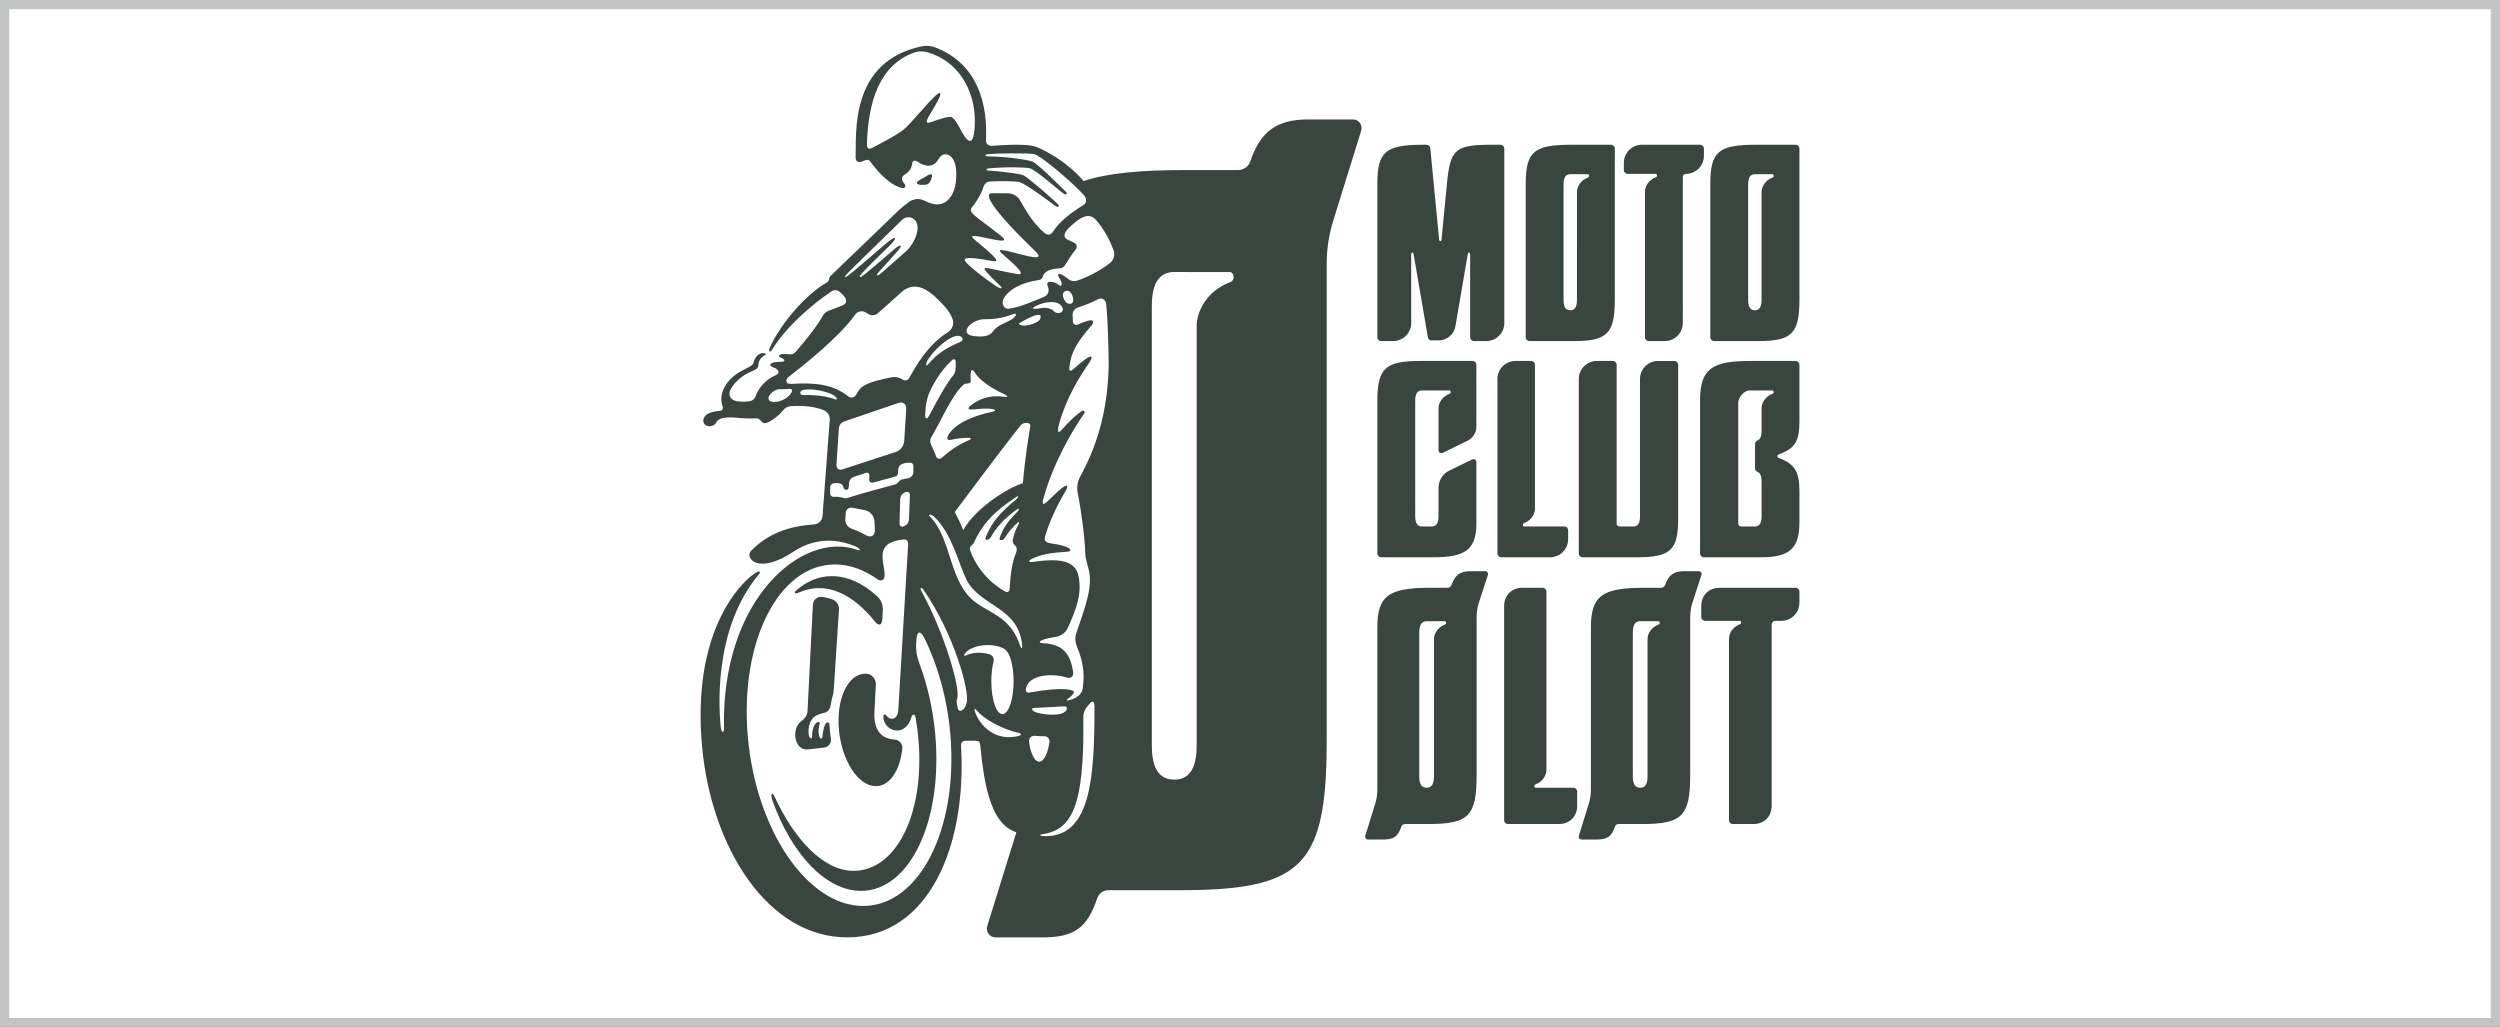
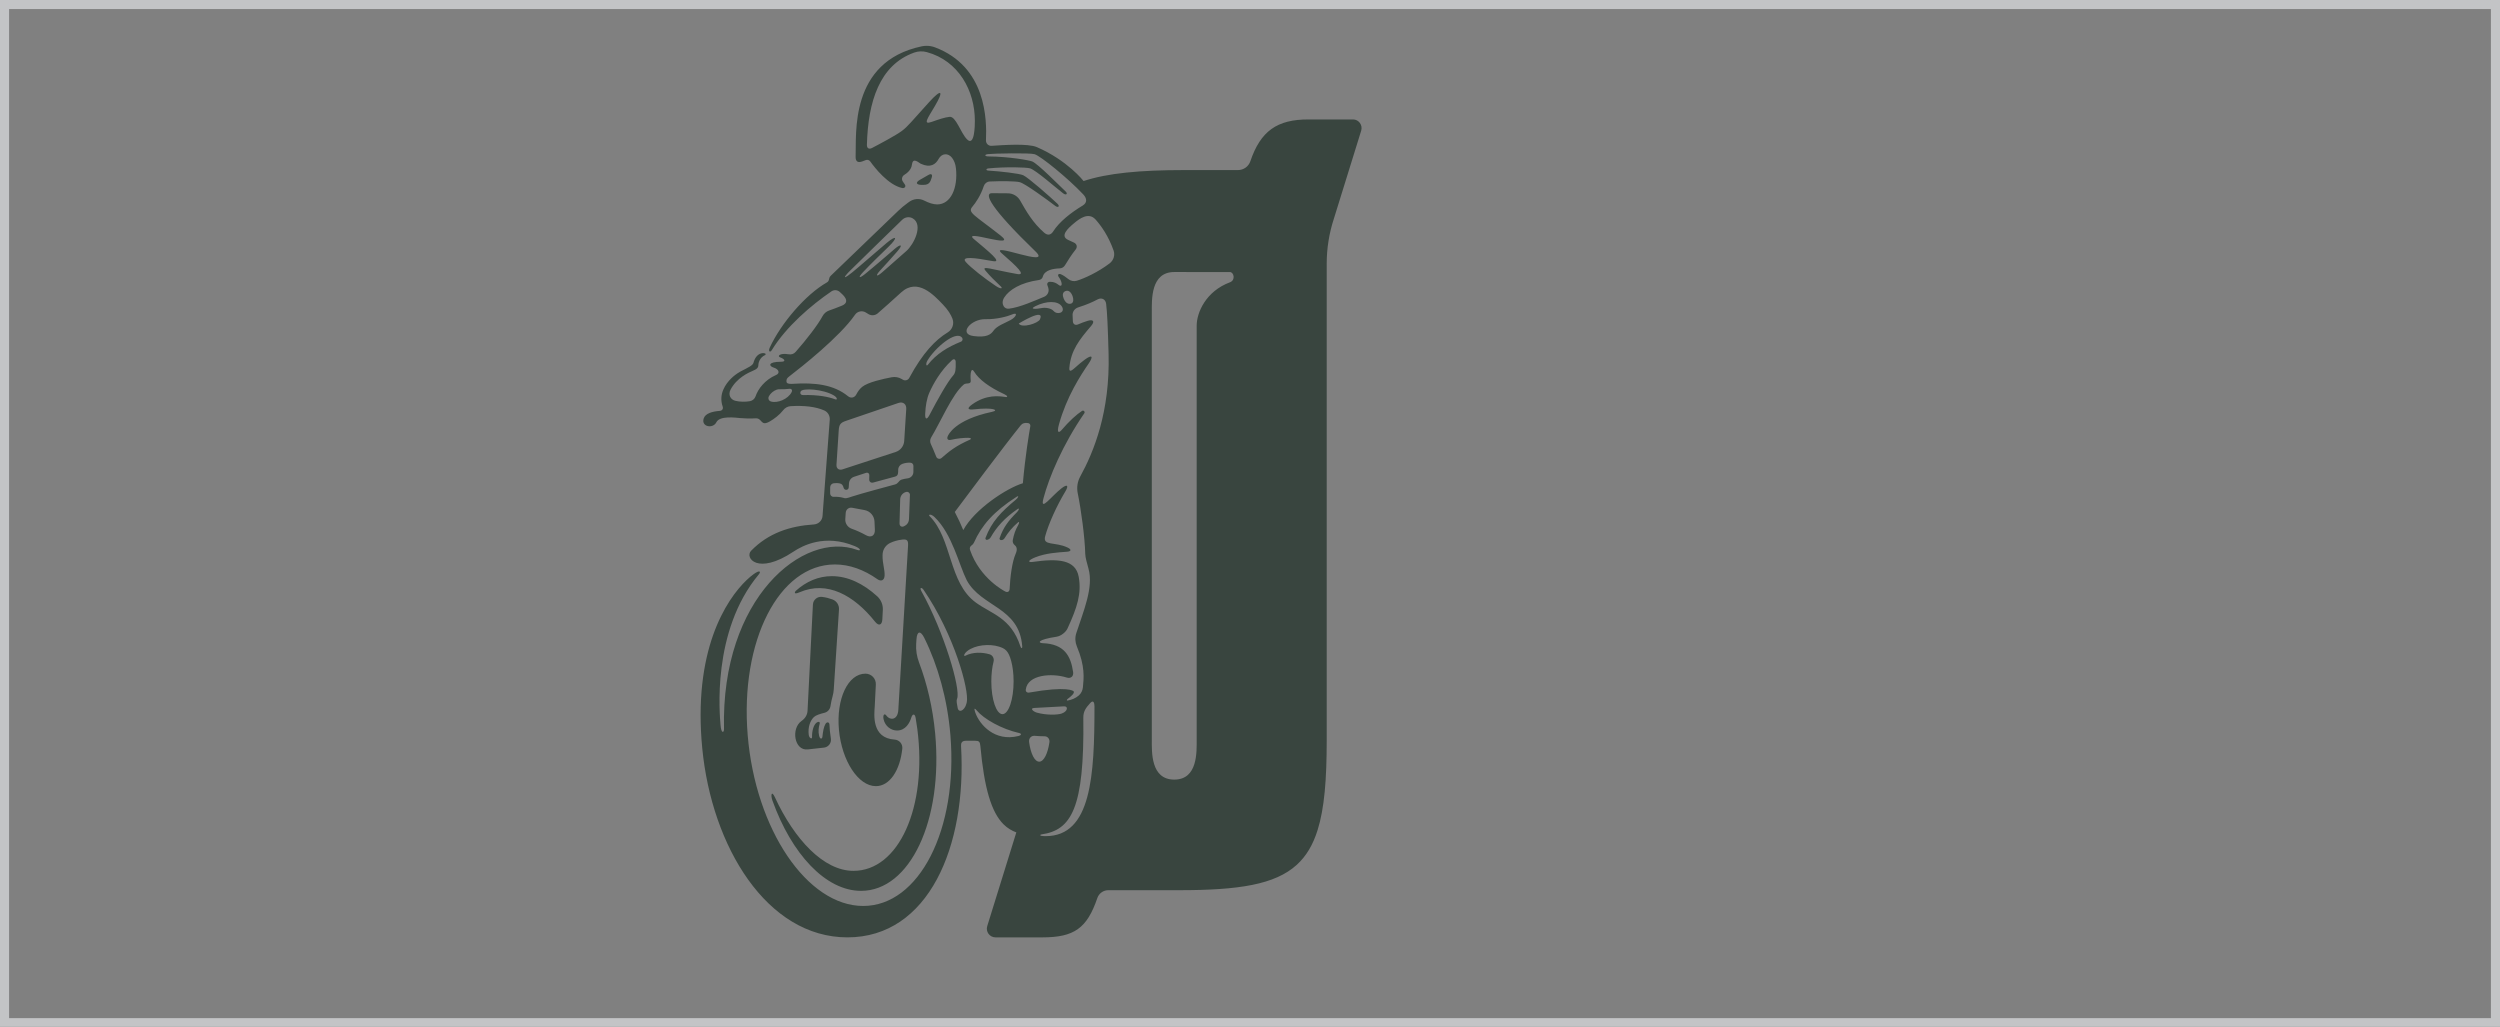
<svg xmlns="http://www.w3.org/2000/svg" xml:space="preserve" data-sanitized-enable-background="new 0 0 750 308" viewBox="0 0 750 308" height="308px" width="750px" y="0px" x="0px" id="Capa_1" version="1.0">
  <rect x="0" y="0" width="750" height="308" fill="#808080" stroke="none" />
  <g>
-     <path d="M747.273,305.447H2.728V2.721h744.545V305.447z" fill="#FFFFFF" />
    <g>
      <g>
        <path d="M304.896,249.717c-1.352-0.502-2.683-1.268-3.839-2.426c-3.612-3.613-5.783-10.688-6.955-23.564     c-0.112-1.23-0.437-1.5-1.543-1.5l0,0h-2.794c-1.262,0.002-1.496,0.742-1.448,1.57c1.766,30.121-9.743,57.412-34.102,57.412     c-24.106,0-40.707-27.172-43.547-56.809c-0.339-3.529-0.492-6.859-0.487-9.982c0.034-26.189,11.034-38.611,15.868-42.141     c1.914-1.398,2.302-0.809,1.609,0.018c-14.301,17.109-11.704,42.43-11.501,45.191c0.199,2.676,1.047,2.396,1.047,1.248     c-0.974-39.393,23.875-59.65,39.948-53.764c1.203,0.434,1.188-0.34-0.707-1.127c-8.99-3.732-15.672-0.168-18.419,1.656     c-10.8,7.188-14.689,1.779-12.696-0.27c5.187-5.316,11.638-7.428,18.851-7.898c1.374-0.1,2.482-1.162,2.583-2.533l0.767-10.369     l1.396-18.545c0.071-1.174-0.58-2.285-1.66-2.756c-2.538-1.119-5.967-1.523-10.08-1.279c-0.889,0.051-1.694,0.518-2.239,1.223     c-1.065,1.377-2.651,2.562-3.898,3.295c-3.017,1.777-2.197-1.025-4.456-0.869c-1.532,0.107-3.124,0.049-4.546-0.076     c-1.166-0.096-6.11-0.826-7.135,1.254c-1.001,2.027-4.652,1.41-3.792-1.168c0.502-1.508,2.61-2.084,4.829-2.246     c0.682-0.051,1.09-0.617,0.863-1.266c-1.352-3.84,0.984-6.908,2.473-8.395c0.726-0.727,1.675-1.488,2.821-2.127l-0.003,0.002     c2.504-1.326,3.709-1.789,3.955-2.688c0.374-1.357,1.131-2.518,2.446-2.811c0.806-0.18,1.736,0.205,0.851,0.637     c-1.111,0.541-1.791,1.748-1.836,2.867c-0.033,0.846-0.414,1.234-1.766,1.805c-1.146,0.484-4.746,2.066-6.599,5.641     c-0.74,1.432-0.076,2.963,1.491,3.322c1.318,0.309,2.882,0.352,4.327,0.104c0.789-0.137,1.445-0.703,1.704-1.467     c0.722-2.119,2.717-4.918,6.188-6.406c1.183-0.512,0.86-1.727-0.824-2.232c-1.325-0.398-1.829-1.715,2.268-1.725     c1.692-0.004,0.983-0.887-0.181-1.281c-1.121-0.385-0.158-1.383,2.35-0.973c0.921,0.148,1.623-0.029,2.239-0.725     c3.22-3.639,6.677-8.123,8.048-10.695c0.422-0.795,1.118-1.402,1.967-1.697c1.034-0.357,2.486-0.887,3.884-1.473     c2.84-1.199-0.019-3.479-0.377-3.816c-0.087-0.08-0.174-0.166-0.256-0.242c-0.691-0.664-1.754-0.756-2.543-0.217     c-6.019,4.102-13.567,10.543-17.898,17.627c-0.524,0.857-1.135,0.373-0.605-0.768c3.41-7.354,10.792-15.91,17.053-19.488     c1.089-0.623,0.387-1.234,1.263-2.074c0,0,15.54-14.955,20.2-19.439c0.87-0.84,1.795-1.613,2.772-2.322l0.536-0.389     c1.317-0.957,3.065-1.121,4.51-0.379c1.385,0.715,2.753,1.148,3.888,1.148c4.088,0,6.265-4.924,5.629-10.832     c-0.148-1.371-0.588-2.383-1.145-3.115c-1.203-1.586-3.113-1.426-4.062,0.318c-0.866,1.596-2.438,2.781-5.368,1.418     c-0.524-0.246-2.314-2.039-2.601,0.168c-0.106,0.809-0.485,2.055-2.31,3.172c-0.657,0.402-0.896,1.242-0.507,1.912     c0.195,0.33,0.425,0.662,0.673,0.99h-0.01c0.369,0.467,0.062,1.17-0.756,1.064c-4.226-0.912-8.258-6.076-9.631-7.998     c-0.301-0.42-0.847-0.582-1.331-0.398l-1.011,0.387c-1.389,0.529-2.098,0.018-2.036-1.469     c0.277-6.592-1.979-28.434,19.808-33.039c0.49-0.104,0.99-0.154,1.486-0.154c0.851-0.002,1.7,0.146,2.504,0.451     c15.393,5.801,15.59,21.711,15.302,27.863c-0.045,0.994,0.727,1.748,1.717,1.684c3.439-0.229,10.882-0.77,13.542,0.383     c9.203,3.982,14.027,10.182,14.027,10.182c7.187-2.381,16.985-3.291,30.137-3.291h16.198c1.669,0,3.151-1.061,3.693-2.639     c3.074-9.049,7.975-12.58,17.529-12.551h13.238c1.768-0.029,3.024,1.732,2.476,3.414l-8.193,26.4     c-1.417,4.344-2.139,8.881-2.139,13.455v143.086c0,11.59-0.687,20.299-2.724,26.801c-1.388,4.461-3.417,7.881-6.283,10.48     c-6.529,5.918-17.425,7.59-35.185,7.59h-21.334c-1.485,0-2.806,0.951-3.288,2.357c-3.081,9.043-6.93,11.799-16.484,11.799     h-14.056c-1.755,0-3.009-1.699-2.491-3.379L304.896,249.717z M276.382,55.463c-1.589-0.066-1.76-0.74-0.385-1.531l2.517-1.445     c0.878-0.51,1.325-0.139,0.986,0.82l-0.313,0.893c-0.233,0.654-0.817,1.125-1.507,1.213     C277.268,55.467,276.823,55.477,276.382,55.463z M290.086,41.781c2.344,2.402,2.372-4.373,2.372-5.541     c0-9.035-4.869-18-14.398-20.602c-1.261-0.346-2.605-0.301-3.833,0.145c-10.374,3.738-13.815,14.727-14.154,27.645     c-0.028,1.092,0.638,1.43,1.534,0.965c2.463-1.285,7.148-3.779,8.929-5.096c1.833-1.357,2.846-2.773,8.211-8.672     c3.723-4.092,4.498-3.523,1.691,1.24c-2.09,3.551-3.76,5.723-0.879,4.686c1.809-0.65,3.927-1.375,5.344-1.502     C286.779,34.879,288.188,39.838,290.086,41.781z M255.671,81.717c2.287-1.863,8.419-7.244,10.344-8.848     c2.975-2.48,3.471-1.691,0.541,1.152c-2.93,2.842-5.4,5.23-7.637,7.607c-1.592,1.688-1.253,2.051,0.557,0.602     c2.542-2.043,7.17-6.043,8.942-7.57c1.787-1.533,2.631-1.389,0.795,0.736c-1.835,2.125-4.018,4.475-5.23,5.811     c-1.465,1.615-1.039,1.971,0.609,0.539l7.322-6.445c2.25-1.977,5.161-7.848,1.925-9.777c-1.055-0.629-2.35-0.396-3.186,0.414     c-2.918,2.842-12.765,12.42-15.528,15.166c-1.188,1.174-1.717,1.861-1.652,2.016c0.051,0.004,0.095,0.012,0.143,0.02     C253.9,83.053,254.591,82.596,255.671,81.717z M295.134,55.826c-0.956,2.889-2.409,4.975-3.427,6.195     c-1.468,1.754,0.37,2.297,8.469,8.643c5.429,4.256-11.792-2.131-8.005,1.062c4.446,3.758,8.811,7.199,5.632,6.604     c-5.426-1.008-9.64-1.541-8.069,0.264c1.436,1.654,5.626,4.947,9,7.189c1.617,1.072,2.151,0.764,1.503,0.146     c-1.518-1.434-3.287-3.148-4.553-4.682c-1.408-1.711,1.45-0.482,9.415,0.953c2.915,0.527-0.028-2.238-4.507-6.139     c-4.368-3.809,15.416,4.549,10.052-0.629c-13.655-13.184-15.548-17.494-13.061-17.475l4.772,0.037     c1.53,0.012,2.942,0.842,3.695,2.174c1.795,3.182,3.84,6.732,7.205,9.641c1.059,0.92,2.015,0.693,2.678-0.352     c1.875-2.955,5.384-5.686,8.879-7.793c1.431-0.865,1.257-2.176,0.165-3.336c-4.596-4.889-12.765-11.506-14.604-12.07     c-1.418-0.436-12.377-0.215-13.989-0.021c-1.167,0.139-0.94,0.676,0.042,0.689c6.527,0.066,12.414,1.18,13.223,1.508     c1.719,0.689,7.981,7.076,10.027,9.002c0.765,0.725,0.186,1.268-0.751,0.553c-2.175-1.656-8.203-6.996-9.925-7.486     c-1.155-0.328-7.189-0.5-12.476,0.021c-0.762,0.074-0.814,0.605-0.039,0.65c3.513,0.211,9.298,0.875,10.442,1.379     c1.502,0.66,8.094,6.479,10.277,8.539c0.87,0.82,0.229,1.334-0.629,0.674c-2.094-1.605-8.888-6.613-10.634-7.109     c-1.166-0.326-5.687-0.371-9.036-0.207C296.084,54.492,295.394,55.045,295.134,55.826z M334.07,75.133     c-1.52-4.293-3.668-7.33-5.367-9.242c-2.128-2.4-4.888-0.24-6.386,0.994c-2.033,1.674-4.387,3.916-1.875,5.088     c0.672,0.311,1.26,0.584,1.753,0.809c0.884,0.404,1.096,1.342,0.479,2.102c-1.115,1.373-2.373,3.34-3.181,4.697     c-0.327,0.549-0.906,0.906-1.546,0.932c-1.902,0.072-4.587,0.459-5.109,2.506c-0.137,0.527-0.61,0.906-1.152,0.984     c-5.517,0.777-8.952,2.941-10.419,5.252c-0.662,1.041-0.541,1.979-0.166,2.617c0.312,0.535,0.938,0.811,1.553,0.74     c3.31-0.383,7.896-2.475,10.585-3.576c0.934-0.383,1.5-1.363,1.315-2.355c-0.057-0.318-0.146-0.654-0.291-0.984     c-0.274-0.631,0.052-1.15,0.743-1.156c1.201-0.014,1.94,0.432,2.597,0.939c0.611,0.479,1.007,0.238,0.875-0.527     c-0.112-0.652-0.435-1.271-0.843-1.832c-0.478-0.654-0.079-1.145,0.637-0.836c0.791,0.342,1.512,0.871,2.205,1.428     c0.726,0.586,1.688,0.783,2.576,0.506c2.41-0.75,6.428-2.613,9.841-5.215C334.077,78.1,334.569,76.535,334.07,75.133z      M319.096,89.555c0.847,2.135,2.266,1.51,2.294,1.5c0.757-0.314,0.676-1.406,0.368-2.26c-0.239-0.658-0.958-1.965-2.136-1.465     C318.695,87.723,318.725,88.617,319.096,89.555z M310.61,91.857c-1.953,0.98,0.257,0.885,1.885,0.562     c1.109-0.221,2.837,0.031,3.555,0.848c1.195,1.363,3.683,0.465,2.484-1.354C317.375,90.158,313.875,90.225,310.61,91.857z      M305.628,97.062c0.861,1.496,5.846-0.061,6.37-1.275C313.567,92.156,305.628,97.062,305.628,97.062z M303.211,95.992     c1.742-0.959,2.27-2.488,0.337-1.625c-1.164,0.521-4.625,1.486-7.866,1.387c-4.397-0.129-8.255,4.449-3.639,5.059     c3.978,0.529,5.224-0.48,6-1.596C299.081,97.729,301.5,96.938,303.211,95.992z M270.496,113.695l0.384,0.223     c0.671,0.389,1.526,0.145,1.894-0.537c4.046-7.516,7.885-11.447,11.514-13.645c1.405-0.848,2.04-2.568,1.458-4.102     c-0.455-1.203-1.31-2.672-2.949-4.359c-2.535-2.619-7.473-8.082-12.454-3.549c-2.422,2.205-5.295,4.795-7.04,6.287     c-0.765,0.652-1.854,0.748-2.725,0.244c-0.268-0.156-0.541-0.322-0.823-0.5c-1.092-0.686-2.522-0.393-3.254,0.67     c-0.017,0.021-0.029,0.043-0.046,0.064c-4.564,6.568-15.975,15.584-19.593,18.361c-0.782,0.602-0.986,0.902-0.917,1.65     c0.043,0.457,0.488,0.732,1.745,0.65c6.775-0.441,12.412,0.203,16.721,3.719c0.87,0.711,1.986,0.439,2.494-0.562     c0.402-0.783,0.936-1.582,1.725-2.234c1.724-1.422,6.415-2.443,8.907-2.908C268.553,112.98,269.602,113.168,270.496,113.695z      M278.229,108.172c-0.585,0.99-0.366,1.887,0.141,1.242c2.529-3.223,5.922-5.314,9.931-6.918     c0.479-0.195,0.631-0.803,0.309-1.205C286.752,98.984,280.438,104.414,278.229,108.172z M240.207,117.426     c-0.291,0.615,0.034,1.105,0.716,1.088c4.687-0.107,7.773,0.58,9.647,1.289c0.716,0.268,0.68-0.518-0.429-1.178     C246.961,116.729,240.722,116.334,240.207,117.426z M237.491,117.631c0.295-0.6-0.012-1.049-0.644-0.984     c-0.898,0.088-2.07,0.168-2.84,0.125c-0.336-0.016-0.68,0.014-1.001,0.131c-1.013,0.375-1.827,1.08-2.306,1.922     c-0.375,0.658-0.125,1.398,0.569,1.617C233.196,121.057,236.432,119.748,237.491,117.631z M332.573,106.092     c-0.217-7.975-0.417-12.363-0.729-14.93c-0.168-1.377-1.329-1.988-2.557-1.344c-1.603,0.85-3.407,1.625-5.445,2.262     c-0.209,0.062-0.418,0.143-0.621,0.225c-0.947,0.395-1.533,1.359-1.442,2.377c0.038,0.406,0.063,0.932,0.079,1.65     c0.021,0.912,0.715,1.359,1.552,0.994c0.864-0.375,1.877-0.773,2.915-1.082c1.714-0.512,2.17,0.197,1,1.557     c-3.578,4.17-6.055,7.348-6.51,12.463c-0.098,1.111,0.21,1.391,1.629,0.107c1.005-0.914,2.008-1.748,2.943-2.445     c2.209-1.643,2.756-1.113,1.201,1.158c-2.437,3.551-6.604,9.949-8.893,18.215c-0.787,2.84,0.08,2.531,0.779,1.713     c2.321-2.711,4.469-4.65,6.133-5.742c0.464-0.299,1.002,0.264,0.689,0.715c-6.441,9.336-10.604,19.199-12.264,25.549     c-1.101,4.219,2.426-0.74,5.479-3.082c1.685-1.291,2.182-0.826,1.088,0.996c-2.567,4.271-5.034,9.691-6.048,13.438     c-0.795,2.932,2.915,1.6,6.673,3.348c1.317,0.611,1.212,1.201-0.236,1.299c-2.873,0.203-6.25,0.422-9.385,1.656     c-2.222,0.885-2.364,1.611-0.8,1.389c7.557-1.082,12.889-0.746,13.82,4.496c0.881,4.975-0.466,9.174-3.365,15.469     c-0.532,1.158-2,2.277-3.263,2.471c-6.003,0.922-5.609,1.898-4.137,1.947c6.453,0.236,8.375,3.816,9.082,8.658     c0.186,1.289-0.681,2.033-1.92,1.645c-4.521-1.426-11.782-0.879-12.285,3.633c-0.067,0.588,0.389,0.986,0.97,0.881     c11.644-2.066,13.307-0.475,13.375-0.389c0.47,0.545-1.03,1.738-1.702,2.229c-0.445,0.32-0.38,0.586-0.11,0.547     c1.208-0.201,2.347-0.648,3.362-1.514c0.725-0.617,1.151-1.518,1.244-2.461c0.267-2.713,0.691-6.314-1.805-12.238     c-0.53-1.264-0.61-2.68-0.188-3.98c2.155-6.643,5.244-13.752,3.664-19.377c-0.44-1.568-0.948-3.385-0.972-4.418     c-0.104-4.789-1.235-13.285-2.251-18.188c-0.358-1.719-0.092-3.506,0.755-5.051C328.144,135.537,333.049,123.531,332.573,106.092     z M327.087,210.891c-1.344,1.486-2.116,2.508-2.091,4.494c0.356,27.217-3.622,33.684-12.62,34.945     c-0.275,0.037-0.946,0.514,1.322,0.514c13.717,0,14.648-18.174,14.646-38.996C328.345,210.857,328.004,209.879,327.087,210.891z      M319.175,211.904l-8.855,0.479c-1.544,0.08-0.262,1.127,0.696,1.396c2.969,0.84,6.29,0.693,7.471,0.289     C320.424,213.4,320.501,211.797,319.175,211.904z M313.374,220.885c-1.082-0.006-2.075-0.062-2.947-0.139     c-1.067-0.094-1.845,0.754-1.695,1.869c0.462,3.48,1.659,5.932,3.068,5.887c1.369-0.049,2.541-2.451,3.029-5.818     C314.968,221.709,314.308,220.887,313.374,220.885z M305.863,219.939c-5.475-1.227-10.754-4.297-12.824-6.787     c-1.213-1.465-0.463,0.6-0.453,0.623c1.313,3.678,5.83,8.76,12.872,7.045C306.648,220.525,306.34,220.045,305.863,219.939z      M298.074,198.467c-0.426,1.648-0.678,3.705-0.678,5.934c0,5.436,1.496,9.844,3.342,9.844c1.846,0,3.343-4.408,3.343-9.844     c0-2.33-0.276-4.477-0.737-6.158c-0.837-3.062-1.847-3.693-3.653-4.26c-2.886-0.906-7.162-0.533-9.53,1.35     c-1.018,0.814-1.163,1.701-0.522,1.371c2.168-1.121,5.026-1.078,7.261-0.406C297.802,196.564,298.311,197.553,298.074,198.467z      M285.979,112.605c0.654-0.73,0.787-1.721,0.729-4.027c-0.022-0.828-0.542-1.055-1.149-0.49c-3.437,3.182-5.581,7.057-6.745,9.68     c-0.803,1.816-1.153,4.037-1.258,6.408c-0.074,1.674,0.499,1.832,1.277,0.348C281.303,119.803,284.258,114.521,285.979,112.605z      M291.64,121.334c4.244-3.066,8.139-2.518,10.028-2.227c0.737,0.111,0.646-0.377-0.361-0.842     c-4.562-2.102-7.677-4.473-9.039-6.73c-0.925-1.539-1.255,0.512-1.046,2.654c0.121,1.244-1.369,0.574-2.072,1.152     c-3.451,2.828-7.013,11.318-9.806,15.904c-0.358,0.59-0.391,1.322-0.099,1.945c0.378,0.816,0.954,2.104,1.623,3.812     c0.255,0.656,1.086,0.854,1.609,0.385c2.339-2.08,4.422-3.691,8.549-5.508c0.332-0.146,0.458-0.535-0.591-0.535     c-1.352,0-3.266,0.168-5.142,0.607c-0.943,0.221-1.354-0.291-0.932-1.162c0.093-0.195,1.927-4.828,13.211-7.227     c2.343-0.498,0.381-1.402-5.302-0.762C290.258,123.035,289.995,122.521,291.64,121.334z M306.859,144.973     c0.691-7.941,1.838-14.848,2.239-17.135c0.079-0.439-0.223-0.854-0.668-0.914c-1.021-0.146-1.684,0.021-2.212,0.674     c-4.577,5.639-17.073,22.363-19.781,25.994c0.944,1.803,1.808,3.635,2.545,5.434     C292.437,152.676,302.099,146.396,306.859,144.973z M295.647,161.393c1.86-4.938,4.692-7.807,9.128-11.506     c0.669-0.561,1.085-1.41,0.147-0.812c-6.865,4.408-10.454,8.566-12.733,13.707c-0.152,0.338-0.398,0.637-0.716,0.836     c-0.45,0.279-0.638,0.838-0.467,1.344c2.96,8.67,10.476,12.436,10.476,12.436c0.739,0.453,1.374,0.123,1.411-0.746     c0.157-3.582,0.744-8.133,1.802-10.508c0.604-1.365,0.317-2.105-0.302-2.619c-0.446-0.367-0.669-0.943-0.557-1.512     c0.332-1.674,0.744-2.971,1.634-4.523c0.321-0.557,0.404-1.182-0.113-0.738c-1.617,1.391-2.888,2.918-4.031,4.771     c-0.232,0.361-0.657,0.564-1.086,0.498l-0.015-0.004c-0.264-0.043-0.432-0.322-0.343-0.574c1.116-3.227,2.637-5.207,5.234-7.814     c0.548-0.555,0.858-1.398,0.117-0.891c-3.806,2.627-6.247,5.336-8.01,8.438c-0.238,0.414-0.646,0.707-1.122,0.779h-0.015     C295.776,162.002,295.535,161.689,295.647,161.393z M306.669,193.887c-0.917-11.855-12.247-11.664-16.651-19.822     c-2.287-4.504-4.349-13.887-9.651-18.934c-1.145-1.086-1.961-0.762-1.505-0.307c6.867,6.865,5.627,19.932,13.909,25.957     c4.657,3.395,10.518,4.5,13.329,13.076C306.328,194.564,306.729,194.668,306.669,193.887z M269.523,120.889l-15.742,5.369     c-1.594,0.541-2.049,1.066-2.161,2.812l-0.677,10.355c-0.071,1.111,0.734,1.736,1.792,1.387l15.967-5.219     c1.451-0.473,2.464-1.783,2.56-3.303l0.611-9.605C271.965,121.227,270.907,120.418,269.523,120.889z M255.726,148.924     c1.894-0.65,11.479-3.248,12.746-3.578c1.061-0.273,1.015-1.062,1.958-1.453c0.55-0.174,1.211-0.314,1.859-0.389     c0.979-0.115,1.72-0.934,1.727-1.918l0.007-1.828c0.002-0.479-0.359-0.895-0.839-0.941c-0.847-0.086-1.744,0.09-2.466,0.338     c-0.741,0.258-1.24,0.955-1.257,1.742c-0.004,0.221-0.012,0.461-0.017,0.711c-0.021,0.91-0.353,1.23-0.973,1.391     c-0.661,0.164-3.583,0.955-6.496,1.76c-0.687,0.193-1.232-0.236-1.213-0.943l0.034-1.295c0.013-0.486-0.464-0.844-0.933-0.686     l-3.656,1.201c-0.849,0.279-1.446,1.049-1.508,1.941l-0.08,1.246c-0.064,0.9-1.316,1.02-1.552,0.064     c-0.151-0.621-0.458-1.119-1.109-1.258c-0.68-0.137-1.337-0.127-1.877-0.049c-0.59,0.092-1.03,0.592-1.03,1.193     c-0.003,0.555-0.005,1.256-0.01,1.846c-0.004,0.59,0.485,1.068,1.071,1.029c0.884-0.064,2.015,0.051,2.911,0.303     C253.618,149.592,254.038,149.504,255.726,148.924z M259.84,160.584c1.509,0.842,2.7,0.076,2.622-1.645l-0.117-2.514     c-0.079-1.68-1.308-3.092-2.966-3.4l-3.722-0.695c-0.996-0.188-1.869,0.49-1.94,1.502l-0.128,1.881     c-0.089,1.291,0.7,2.477,1.919,2.908C256.967,159.137,258.417,159.797,259.84,160.584z M271.91,147.568     c-1.054,0.223-1.832,1.158-1.856,2.25l-0.196,7.156c-0.024,0.842,0.591,1.258,1.357,0.9c0.737-0.346,1.444-0.979,1.486-2.217     l0.276-7.195C272.998,147.887,272.473,147.451,271.91,147.568z M277.075,176.953c-0.556-0.811-1.319-0.797-0.66,0.396     c6.841,12.275,11.823,29.381,10.728,32.219c-0.16,0.412-0.188,0.861-0.108,1.301c0.081,0.445,0.179,1,0.269,1.533     c0.143,0.816,0.813,1.094,1.47,0.576c0.882-0.689,1.059-1.564,1.262-2.324C290.795,207.125,286.332,190.475,277.075,176.953z      M285.123,220.564c-0.9-10.857-3.739-20.924-7.844-29.209c-1.133-2.283-2.178-2.072-2.339,0.469     c-0.029,0.447-0.058,0.895-0.088,1.34c-0.121,1.91,0.194,3.811,0.869,5.602c2.419,6.396,4.121,13.627,4.829,21.283     c2.416,26.07-7.538,47.209-22.234,47.209c-10.632,0-20.832-11.068-26.574-27.057c-0.617-1.713-0.257-3.143,0.713-1.047     c5.858,12.656,14.611,22.102,23.581,22.102c13.594,0,22.176-19.039,19.167-42.521c-0.145-1.129-0.314-2.25-0.511-3.363     c-0.24-1.383-0.959-1.27-1.33-0.027c-0.44,1.486-1.683,3.814-4.248,3.814c-1.762,0-3.563-1.246-4.035-3.354     c-0.294-1.303,0.262-1.912,0.805-1.166c1.151,1.592,3.481,1.43,3.617-1.771l2.911-49.102c0.102-1.68-0.289-2.029-1.694-1.891     c-1.502,0.16-2.656,0.543-3.601,0.977c-1.304,0.596-2.2,1.836-2.326,3.264c-0.015,0.168-0.021,0.332-0.023,0.498     c-0.043,2.475,0.705,4.232,0.609,6.086l-0.002,0.025c-0.074,1.367-1.042,1.828-2.159,1.035c-4.015-2.838-8.333-4.42-12.738-4.42     c-16.792,0-28.508,22.936-26.168,51.225c2.343,28.291,17.852,51.227,34.645,51.227     C275.746,271.791,287.461,248.855,285.123,220.564z M238.711,177.277c3.159-2.844,6.828-4.432,10.855-4.432     c4.747,0,9.406,2.203,13.623,6.066c1.129,1.041,1.737,2.525,1.659,4.051c-0.048,0.941-0.097,1.889-0.144,2.84     c-0.09,1.768-1.084,2.094-2.188,0.709c-6.35-7.969-14.382-12.391-22.627-8.836C237.794,178.576,238.58,177.395,238.711,177.277z      M251.697,182.865c-0.356,5.275-1.242,18.914-1.564,23.932c-0.046,0.693-0.152,1.381-0.343,2.043     c-0.27,0.955-0.485,1.953-0.644,2.992c-0.148,0.984-0.867,1.783-1.838,2.016c-1.337,0.324-2.565,0.73-3.135,1.273     c-1.082,1.012-1.859,3.039-1.544,5.363c0.127,0.932,1.011,1.457,0.987,0.615c-0.042-1.713,0.434-3.588,1.33-4.283     c0.542-0.418,1.142-0.326,0.95,0.322c-0.312,1.074-0.471,2.344-0.151,3.621c0.278,1.115,0.9,0.969,0.975,0.279     c0.195-1.771,0.425-3.002,0.929-3.865c0.388-0.668,1.163-0.625,1.197,0.258c0.022,0.592,0.059,1.189,0.114,1.793     c0.073,0.797,0.175,1.572,0.3,2.336c0.22,1.332-0.713,2.57-2.053,2.723l-4.873,0.545c-4.066,0.461-5.09-6.316-1.85-8.557     c1.021-0.701,1.715-1.779,1.78-3.02c0.268-5.365,0.923-18.551,1.454-28.834c0.071-1.418,0.125-2.379,0.162-3.066     c0.071-1.42,1.345-2.461,2.757-2.281c1.135,0.139,2.181,0.422,3.107,0.764C250.997,180.297,251.788,181.531,251.697,182.865z      M268.384,221.877c1.419,0.094,2.457,1.318,2.306,2.73c-0.701,6.553-3.785,11.236-7.929,11.236     c-5.25,0-10.211-7.551-11.077-16.875c-0.861-9.312,2.697-16.871,7.95-16.871c1.806,0.008,3.208,1.49,3.116,3.293     c-0.183,3.633-0.313,6.244-0.328,6.492C262.255,214.354,261.421,221.43,268.384,221.877z M345.543,221.793     c0,3.723-0.38,12.088,6.734,12.088c7.109,0,6.728-8.365,6.728-12.088V97.684c0-3.934,2.786-10.318,9.986-13     c1.766-0.66,1.138-3.068,0-3.068l-16.714-0.008c-7.114,0-6.734,8.367-6.734,12.086V221.793z" fill="#39453F" />
-         <path d="M431.744,71.928c0.031,0.232,0.178,0.414,0.355,0.414c0.179,0,0.328-0.184,0.355-0.428l1.62-16.732     c1.016-10.502,2.413-11.76,13.667-11.76h2.412c0.63,0,1.142,0.512,1.142,1.141v52.346c0,2.99-2.425,5.414-5.416,5.414h-3.695     c-0.629,0-1.14-0.508-1.14-1.141V76.268c0-0.275-0.16-0.502-0.354-0.502c-0.166,0-0.305,0.16-0.345,0.377l-3.671,21.465     c-0.314,2.578-2.503,4.516-5.101,4.516h-2.086c-0.575,0-1.059-0.426-1.133-0.996l-4.296-24.984     c-0.041-0.217-0.179-0.377-0.345-0.377c-0.197,0-0.355,0.227-0.355,0.502v20.641c0,2.99-2.424,5.414-5.416,5.414h-3.598     c-0.627,0-1.136-0.508-1.136-1.141v-46c0-9.646,2.409-11.76,13.667-11.76h1.076c0.585,0,1.078,0.445,1.132,1.029L431.744,71.928z      M483.306,43.422c0.628,0,1.139,0.512,1.139,1.139v45.301c0,10.148-2.211,12.461-12.261,12.461h-13.333     c-0.627,0-1.136-0.512-1.136-1.141v-46c0-9.65,2.409-11.76,13.664-11.76H483.306z M469.069,89.473     c0,1.107-0.115,3.605,2.008,3.605c2.123,0,2.007-2.498,2.007-3.605l0.002-31.934c0-1.293,0.913-3.389,3.274-4.268     c0.58-0.213,0.375-1.004,0-1.004h-5.284c-2.123,0-2.008,2.496-2.008,3.604V89.473z M504.841,96.908     c0,2.99-2.423,5.414-5.411,5.414h-4.804c-0.63,0-1.138-0.508-1.138-1.141V57.438c0-1.289,0.911-3.385,3.274-4.268     c0.579-0.215,0.372-1.004,0-1.004h-8.465c-0.633,0-1.141-0.512-1.141-1.141v-2.188c0-2.992,2.423-5.416,5.414-5.416h17.465     c0.627,0,1.141,0.512,1.141,1.141v2.189c0,2.988-2.427,5.414-5.417,5.414c-0.508,0-0.917,0.41-0.917,0.916V96.908z      M538.685,43.422c0.632,0,1.143,0.512,1.143,1.139v45.301c0,10.148-2.216,12.461-12.264,12.461h-13.333     c-0.628,0-1.138-0.512-1.138-1.141v-46c0-9.65,2.411-11.76,13.666-11.76H538.685z M526.456,52.268     c-2.122,0-2.007,2.496-2.007,3.604v33.602c0,1.107-0.111,3.605,2.009,3.605c2.123,0,2.012-2.498,2.012-3.605V57.539     c0-1.293,0.914-3.389,3.273-4.268c0.58-0.213,0.372-1.004,0-1.004H526.456z M429.55,157.941c2.121,0,2.007-2.496,2.007-3.605     v-8.016c0-2.184,1.246-4.172,3.206-5.123l6.92-3.373c0.569-0.275,1.233,0.139,1.233,0.77v18.344     c0,7.736-3.119,10.242-12.665,10.242h-15.909c-0.627,0-1.136-0.506-1.136-1.135v-45.602c0-9.945,2.312-12.154,12.864-12.154     h15.702c0.63,0,1.14,0.508,1.14,1.137v18.568c0.003,1.801-1.025,3.441-2.645,4.225l-7.479,3.643     c-0.57,0.281-1.231-0.135-1.231-0.766v-12.693c0-1.293,0.915-3.387,3.277-4.266c0.58-0.215,0.372-1.006,0-1.006h-8.263     c-2.119,0-2.01,2.496-2.01,3.605l0.002,33.6c0,1.109-0.112,3.605,2.01,3.605H429.55z M469.308,157.941     c0.627,0,1.136,0.512,1.136,1.137v2.699c0,2.984-2.422,5.402-5.411,5.402H450.37c-0.629,0-1.144-0.506-1.144-1.135v-52.344     c0-2.988,2.427-5.412,5.417-5.412h4.704c0.627,0,1.139,0.508,1.139,1.137v43.242c0,1.297-0.914,3.387-3.277,4.27     c-0.58,0.215-0.372,1.004,0,1.004H469.308z M503.449,109.426v46.305c0,9.34-2.312,11.449-12.46,11.449h-16.21     c-0.632,0-1.139-0.506-1.139-1.135v-52.344c0-2.988,2.424-5.412,5.415-5.412h4.802c0.63,0,1.143,0.508,1.143,1.137v47.666     c0,0.469,0.382,0.85,0.856,0.85h4.181c2.068,0,1.958-2.432,1.958-3.51v-40.73c0-2.988,2.421-5.412,5.412-5.412h4.903     C502.938,108.289,503.449,108.797,503.449,109.426z M511.157,167.18c-0.628,0-1.139-0.506-1.139-1.135v-45.998     c0-9.648,3.9-11.758,15.153-11.758h13.511c0.63,0,1.146,0.508,1.146,1.137v17.098c0,6.104-1.495,8.049-6.248,9.82     c-0.246,0.092-0.365,0.297-0.367,0.498c0,0.211,0.119,0.418,0.367,0.51c4.676,1.744,6.248,4.025,6.248,9.814v9.572     c0,7.73-2.919,10.441-11.357,10.441H511.157z M528.47,144.932c0-0.934,0.08-2.875-1.229-3.389     c-0.428-0.162-0.731-0.576-0.731-1.061v-7.275c0-0.482,0.304-0.9,0.731-1.062c1.31-0.514,1.229-2.453,1.229-3.391v-6.352     c0-1.293,0.914-3.387,3.273-4.266c0.58-0.215,0.372-1.006,0-1.006h-6.774c-2.123,0-3.497,2.496-3.497,3.605l0.003,36.355     c0,0.469,0.385,0.85,0.854,0.85h4.18c2.07,0,1.961-2.432,1.961-3.51V144.932z M446.378,172.471l-2.688,8.244     c-0.465,1.426-0.701,2.918-0.701,4.414v47.361c0,12.34-2.378,14.719-14.497,14.719h-7c-0.486,0-0.922,0.311-1.08,0.771     c-1.01,2.967-2.272,3.871-5.408,3.871h-4.611c-0.573,0-0.985-0.557-0.815-1.109l2.988-9.625c0.423-1.369,0.64-2.789,0.64-4.221     v-48.676c0-9.393,3.28-11.887,15.739-11.887l5.315,0.004c0.55,0,1.037-0.35,1.212-0.871c1.012-2.965,2.617-4.115,5.75-4.115     h4.342C446.146,171.352,446.559,171.922,446.378,172.471z M425.775,232.361c0,1.221-0.125,3.957,2.21,3.957     c2.333,0,2.206-2.736,2.206-3.957v-40.719c0-1.291,0.912-3.385,3.275-4.26c0.581-0.223,0.373-1.014,0-1.014l-5.481-0.002     c-2.335,0-2.21,2.746-2.21,3.965V232.361z M463.926,231.055c0,1.293-0.914,3.387-3.274,4.26c-0.579,0.221-0.375,1.004,0,1.004     h11.362c0.629,0,1.14,0.512,1.14,1.15v4.326c0,3.135-2.281,5.414-5.414,5.414h-15.358c-0.63,0-1.142-0.512-1.142-1.143v-64.318     c0-3.129,2.28-5.41,5.415-5.41h6.131c0.628,0,1.139,0.508,1.139,1.133V231.055z M510.448,172.471l-2.688,8.244     c-0.466,1.426-0.701,2.918-0.701,4.414v47.361c0,12.34-2.38,14.719-14.495,14.719h-7.001c-0.487,0-0.921,0.311-1.079,0.771     c-1.011,2.967-2.272,3.871-5.408,3.871h-4.61c-0.578,0-0.988-0.557-0.818-1.109l2.99-9.625c0.422-1.369,0.638-2.789,0.638-4.221     v-48.676c0-9.393,3.284-11.887,15.743-11.887l5.313,0.004c0.546,0,1.033-0.35,1.21-0.871c1.01-2.965,2.618-4.115,5.749-4.115     h4.344C510.215,171.352,510.625,171.922,510.448,172.471z M489.847,232.361c0,1.221-0.127,3.957,2.206,3.957     c2.334,0,2.208-2.736,2.208-3.957v-40.723c0-1.289,0.913-3.383,3.277-4.26c0.579-0.223,0.372-1.012,0-1.012l-5.485-0.002     c-2.333,0-2.206,2.748-2.206,3.967V232.361z M534.413,186.258h-1.771c-0.63,0-1.141,0.51-1.141,1.141v54.396     c0,3.135-2.281,5.414-5.414,5.414h-6.242c-0.631,0-1.14-0.512-1.14-1.143v-54.537c0-1.293,0.913-3.381,3.277-4.264     c0.579-0.211,0.373-1.008,0-1.008h-10.462c-0.628,0-1.139-0.508-1.139-1.141v-3.369c0-3.129,2.279-5.41,5.416-5.41h22.889     c0.632,0,1.143,0.508,1.143,1.133v3.373C539.828,183.838,537.4,186.258,534.413,186.258z" fill="#39453F" />
      </g>
-       <rect height="267.465" width="329.647" fill="none" y="13.744" x="210.18" />
    </g>
    <path d="M750,308H0V0h750V308z M747.273,2.721H2.728v302.727h744.545V2.721z" fill="#C3C4C6" />
  </g>
</svg>